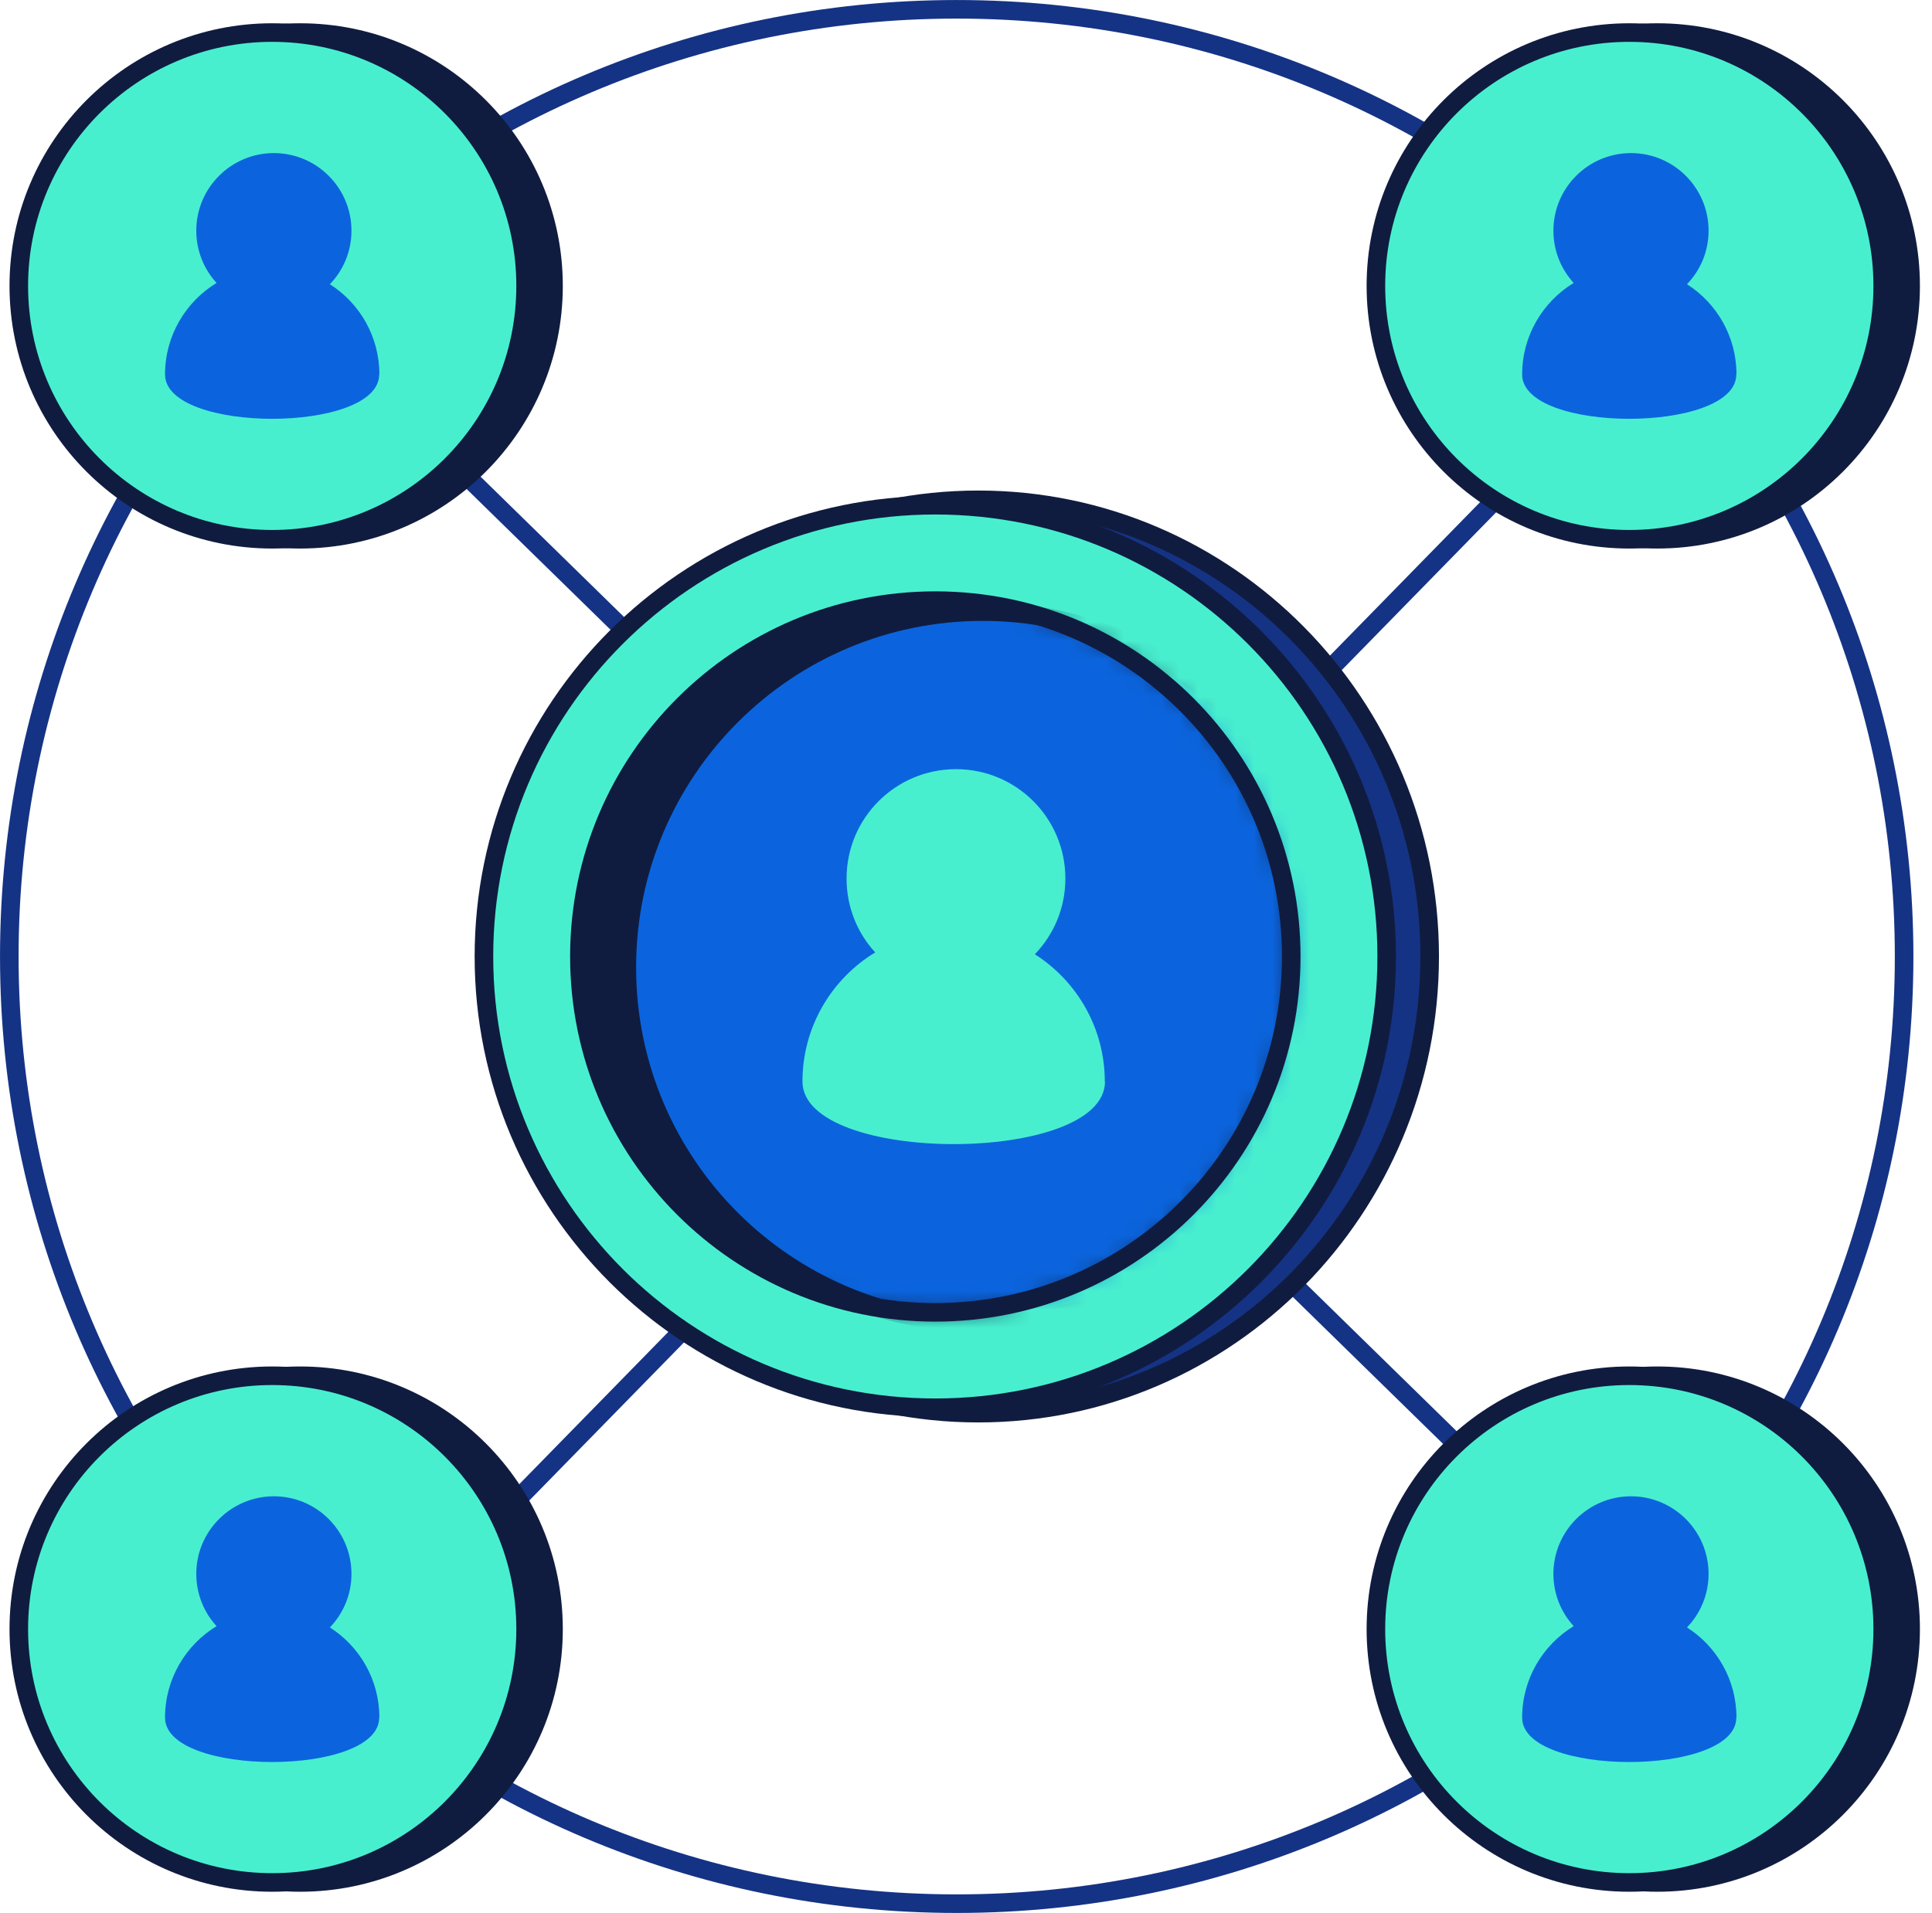
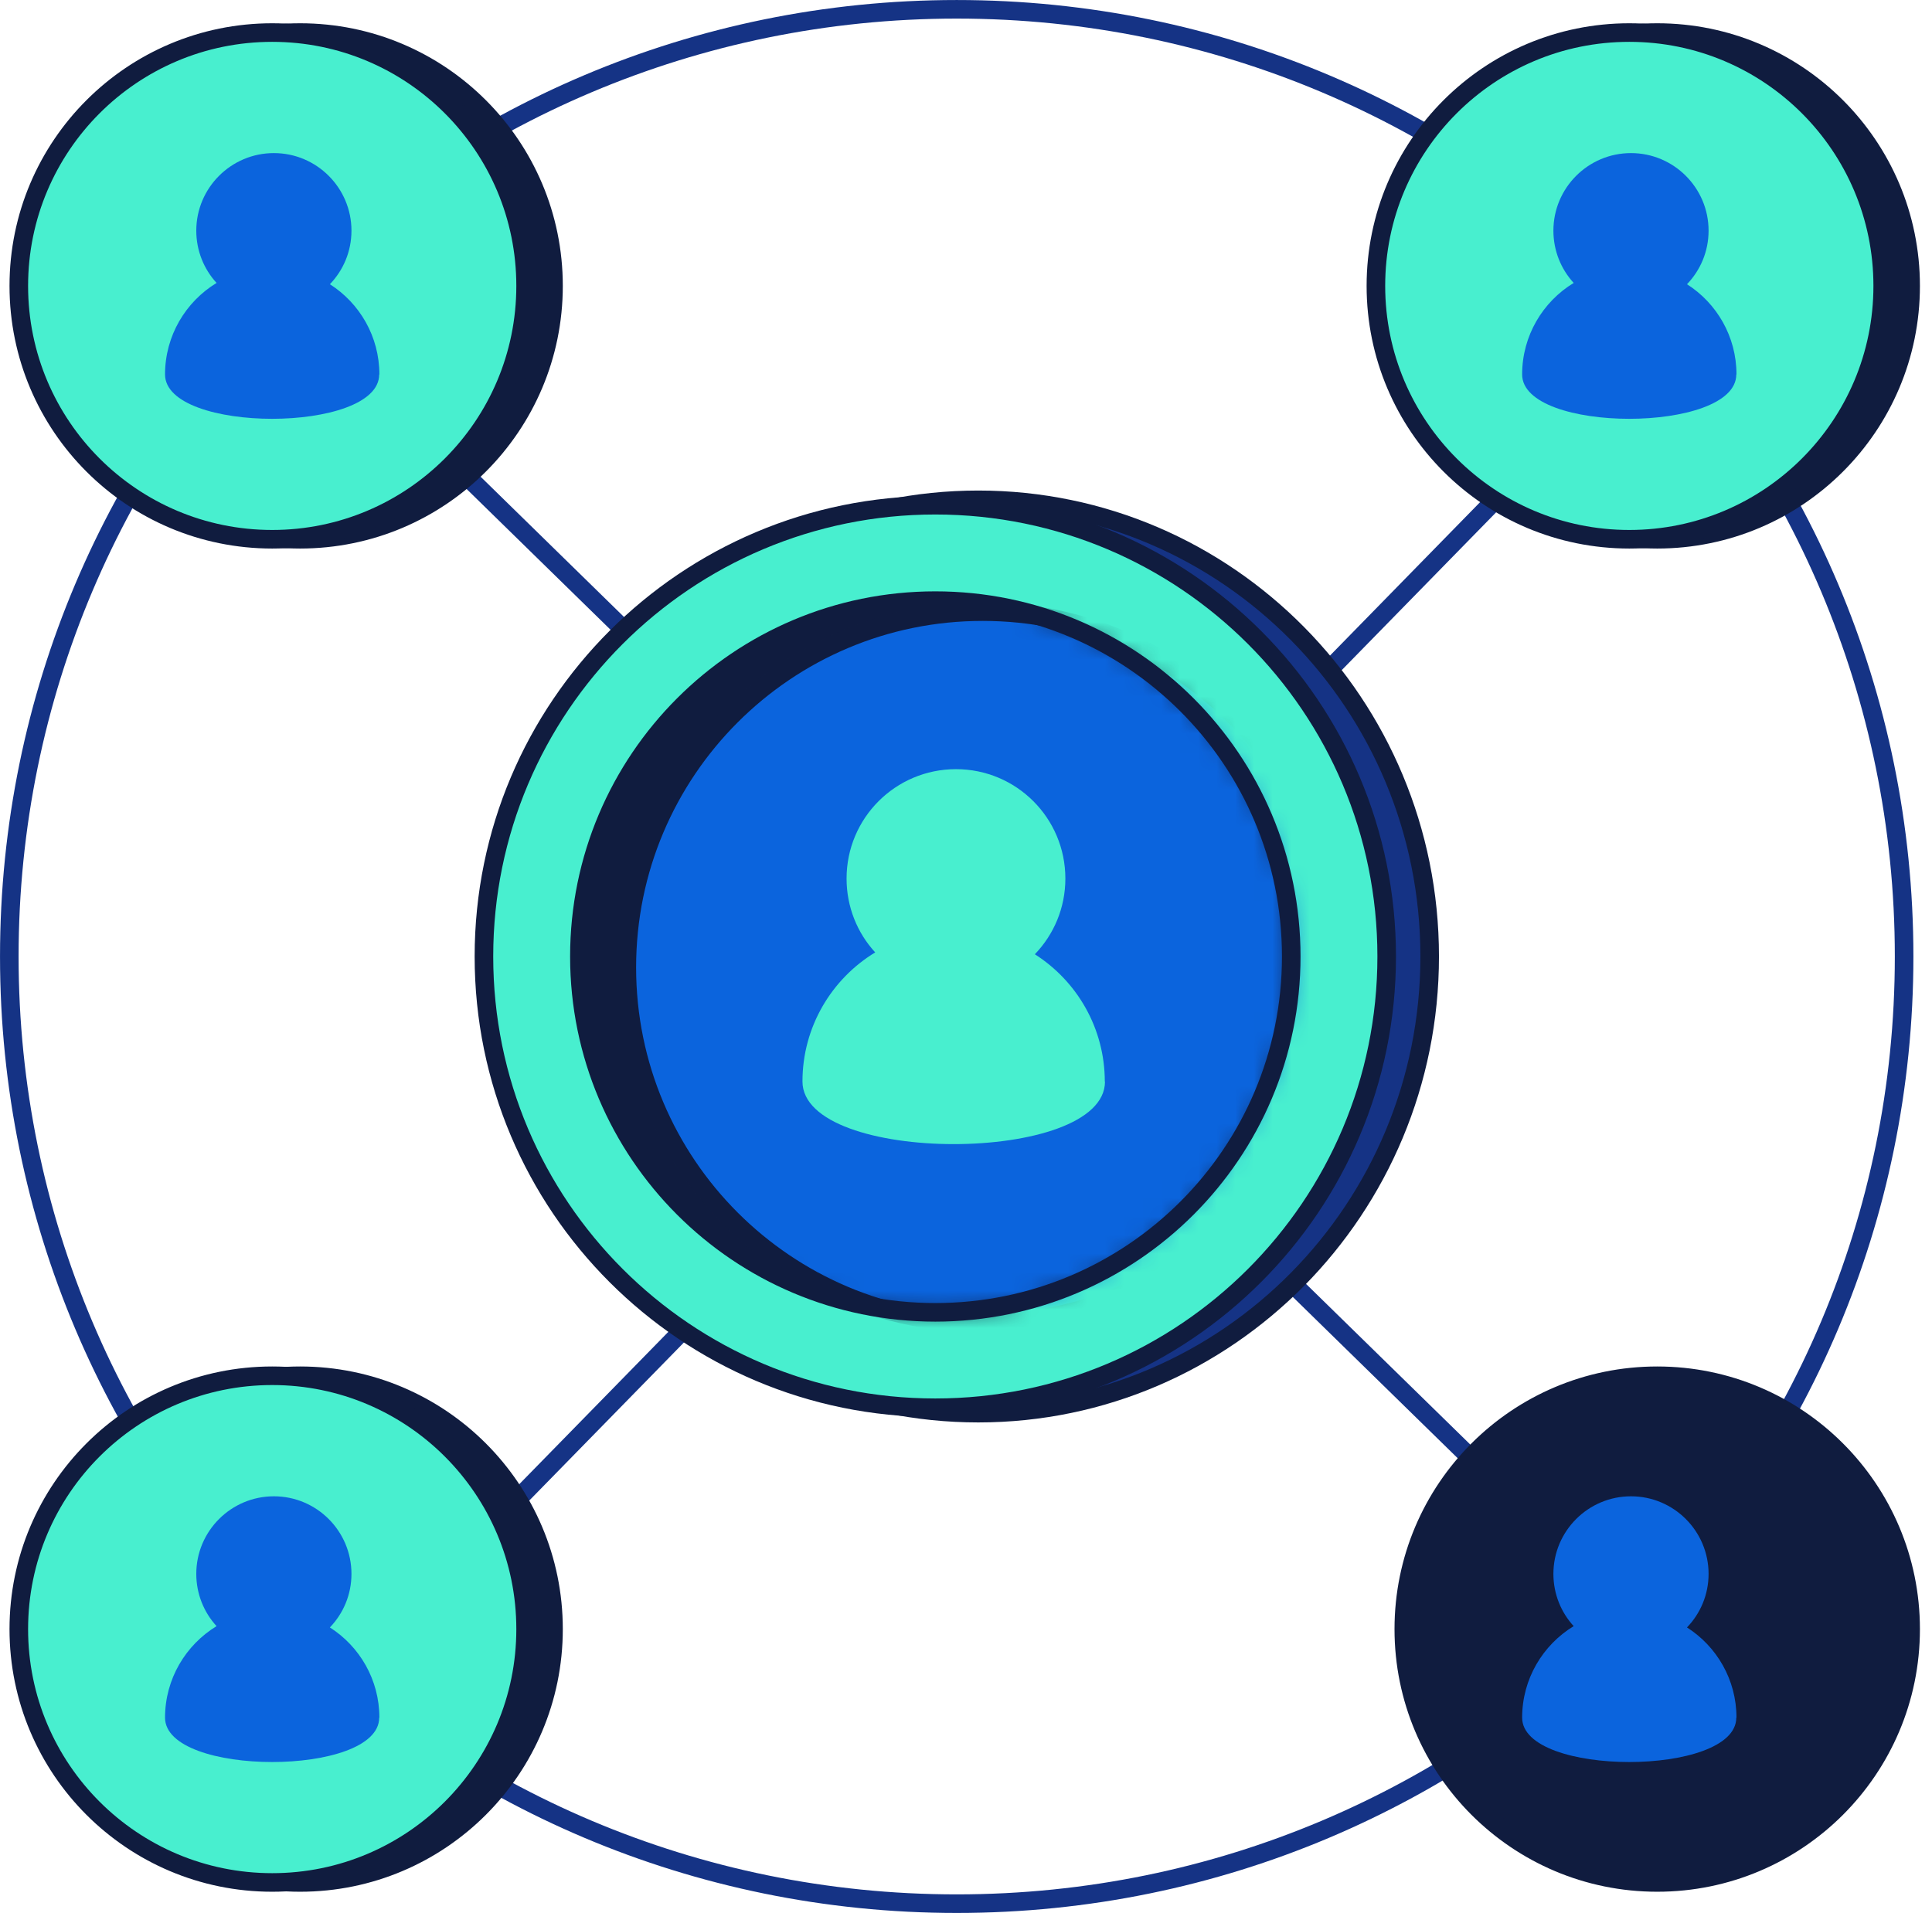
<svg xmlns="http://www.w3.org/2000/svg" width="104" height="103" viewBox="0 0 104 103" fill="none">
  <g clip-path="url(#clip0_1_898)">
    <path d="M14.653 15.394L93.465 92.484" stroke="#153385" stroke-miterlimit="10" />
    <path d="M15.514 93.345L92.604 14.533" stroke="#153385" stroke-miterlimit="10" />
    <path d="M51.5 102.499C79.666 102.499 102.499 79.666 102.499 51.5C102.499 23.334 79.666 0.501 51.5 0.501C23.334 0.501 0.501 23.334 0.501 51.5C0.501 79.666 23.334 102.499 51.5 102.499Z" stroke="#153385" stroke-miterlimit="10" />
    <path d="M52.662 76.088C66.081 76.088 76.96 65.08 76.96 51.5C76.96 37.92 66.081 26.912 52.662 26.912C39.243 26.912 28.364 37.92 28.364 51.5C28.364 65.08 39.243 76.088 52.662 76.088Z" fill="#153385" stroke="#101C3F" stroke-miterlimit="10" />
    <path d="M50.348 75.798C63.767 75.798 74.646 64.919 74.646 51.5C74.646 38.081 63.767 27.202 50.348 27.202C36.929 27.202 26.05 38.081 26.05 51.5C26.05 64.919 36.929 75.798 50.348 75.798Z" fill="#48EFCF" stroke="#101C3F" stroke-miterlimit="10" />
    <path d="M50.348 70.66C60.93 70.66 69.508 62.082 69.508 51.5C69.508 40.918 60.93 32.34 50.348 32.34C39.767 32.34 31.189 40.918 31.189 51.5C31.189 62.082 39.767 70.66 50.348 70.66Z" fill="#101C3F" />
    <mask id="mask0_1_898" style="mask-type:luminance" maskUnits="userSpaceOnUse" x="31" y="32" width="39" height="39">
      <path d="M50.348 70.66C60.93 70.66 69.508 62.082 69.508 51.5C69.508 40.918 60.93 32.34 50.348 32.34C39.767 32.34 31.189 40.918 31.189 51.5C31.189 62.082 39.767 70.66 50.348 70.66Z" fill="white" />
    </mask>
    <g mask="url(#mask0_1_898)">
      <path d="M52.902 71.251C63.484 71.251 72.062 62.673 72.062 52.091C72.062 41.509 63.484 32.931 52.902 32.931C42.321 32.931 33.742 41.509 33.742 52.091C33.742 62.673 42.321 71.251 52.902 71.251Z" fill="#0B64DD" stroke="#101C3F" stroke-miterlimit="10" />
    </g>
    <path d="M50.348 70.66C60.93 70.66 69.508 62.082 69.508 51.5C69.508 40.918 60.93 32.34 50.348 32.34C39.767 32.34 31.189 40.918 31.189 51.5C31.189 62.082 39.767 70.66 50.348 70.66Z" stroke="#101C3F" stroke-miterlimit="10" />
    <path d="M59.482 58.23C59.482 62.727 43.197 62.727 43.197 58.23C43.197 55.286 44.77 52.702 47.113 51.28C46.152 50.238 45.571 48.836 45.571 47.303C45.571 44.048 48.205 41.414 51.46 41.414C54.715 41.414 57.349 44.048 57.349 47.303C57.349 48.886 56.728 50.318 55.706 51.38C57.97 52.822 59.472 55.356 59.472 58.24L59.482 58.23Z" fill="#48EFCF" />
    <path d="M16.155 29.035C23.689 29.035 29.796 22.928 29.796 15.394C29.796 7.86 23.689 1.753 16.155 1.753C8.621 1.753 2.514 7.86 2.514 15.394C2.514 22.928 8.621 29.035 16.155 29.035Z" fill="#101C3F" stroke="#101C3F" stroke-miterlimit="10" />
    <path d="M14.653 29.035C22.187 29.035 28.294 22.928 28.294 15.394C28.294 7.86 22.187 1.753 14.653 1.753C7.119 1.753 1.012 7.86 1.012 15.394C1.012 22.928 7.119 29.035 14.653 29.035Z" fill="#48EFCF" stroke="#101C3F" stroke-miterlimit="10" />
    <path d="M20.412 20.161C20.412 23.346 8.884 23.346 8.884 20.161C8.884 18.078 9.996 16.245 11.658 15.234C10.977 14.492 10.566 13.501 10.566 12.419C10.566 10.116 12.439 8.243 14.743 8.243C17.047 8.243 18.919 10.116 18.919 12.419C18.919 13.541 18.479 14.553 17.758 15.304C19.36 16.325 20.422 18.118 20.422 20.161H20.412Z" fill="#0B64DD" />
    <path d="M89.209 29.035C96.742 29.035 102.85 22.928 102.85 15.394C102.85 7.86 96.742 1.753 89.209 1.753C81.675 1.753 75.567 7.86 75.567 15.394C75.567 22.928 81.675 29.035 89.209 29.035Z" fill="#101C3F" stroke="#101C3F" stroke-miterlimit="10" />
    <path d="M87.706 29.035C95.24 29.035 101.347 22.928 101.347 15.394C101.347 7.86 95.24 1.753 87.706 1.753C80.172 1.753 74.065 7.86 74.065 15.394C74.065 22.928 80.172 29.035 87.706 29.035Z" fill="#48EFCF" stroke="#101C3F" stroke-miterlimit="10" />
    <path d="M93.465 20.161C93.465 23.346 81.937 23.346 81.937 20.161C81.937 18.078 83.049 16.245 84.712 15.234C84.031 14.492 83.62 13.501 83.62 12.419C83.62 10.116 85.493 8.243 87.796 8.243C90.1 8.243 91.973 10.116 91.973 12.419C91.973 13.541 91.532 14.553 90.811 15.304C92.413 16.325 93.475 18.118 93.475 20.161H93.465Z" fill="#0B64DD" />
    <path d="M16.155 101.357C23.689 101.357 29.796 95.25 29.796 87.716C29.796 80.183 23.689 74.075 16.155 74.075C8.621 74.075 2.514 80.183 2.514 87.716C2.514 95.25 8.621 101.357 16.155 101.357Z" fill="#101C3F" stroke="#101C3F" stroke-miterlimit="10" />
    <path d="M14.653 101.357C22.187 101.357 28.294 95.25 28.294 87.716C28.294 80.183 22.187 74.075 14.653 74.075C7.119 74.075 1.012 80.183 1.012 87.716C1.012 95.25 7.119 101.357 14.653 101.357Z" fill="#48EFCF" stroke="#101C3F" stroke-miterlimit="10" />
    <path d="M20.412 92.484C20.412 95.669 8.884 95.669 8.884 92.484C8.884 90.4 9.996 88.568 11.658 87.556C10.977 86.815 10.566 85.823 10.566 84.742C10.566 82.438 12.439 80.565 14.743 80.565C17.047 80.565 18.919 82.438 18.919 84.742C18.919 85.863 18.479 86.875 17.758 87.626C19.36 88.648 20.422 90.441 20.422 92.484H20.412Z" fill="#0B64DD" />
    <path d="M89.209 101.357C96.742 101.357 102.85 95.25 102.85 87.716C102.85 80.183 96.742 74.075 89.209 74.075C81.675 74.075 75.567 80.183 75.567 87.716C75.567 95.25 81.675 101.357 89.209 101.357Z" fill="#101C3F" stroke="#101C3F" stroke-miterlimit="10" />
-     <path d="M87.706 101.357C95.24 101.357 101.347 95.25 101.347 87.716C101.347 80.183 95.24 74.075 87.706 74.075C80.172 74.075 74.065 80.183 74.065 87.716C74.065 95.25 80.172 101.357 87.706 101.357Z" fill="#48EFCF" stroke="#101C3F" stroke-miterlimit="10" />
    <path d="M93.465 92.484C93.465 95.669 81.937 95.669 81.937 92.484C81.937 90.4 83.049 88.568 84.712 87.556C84.031 86.815 83.62 85.823 83.62 84.742C83.62 82.438 85.493 80.565 87.796 80.565C90.1 80.565 91.973 82.438 91.973 84.742C91.973 85.863 91.532 86.875 90.811 87.626C92.413 88.648 93.475 90.441 93.475 92.484H93.465Z" fill="#0B64DD" />
  </g>
  <defs>
    <clipPath id="clip0_1_898">
      <rect width="103.18" height="102.84" fill="white" transform="scale(1.002)" />
    </clipPath>
  </defs>
</svg>